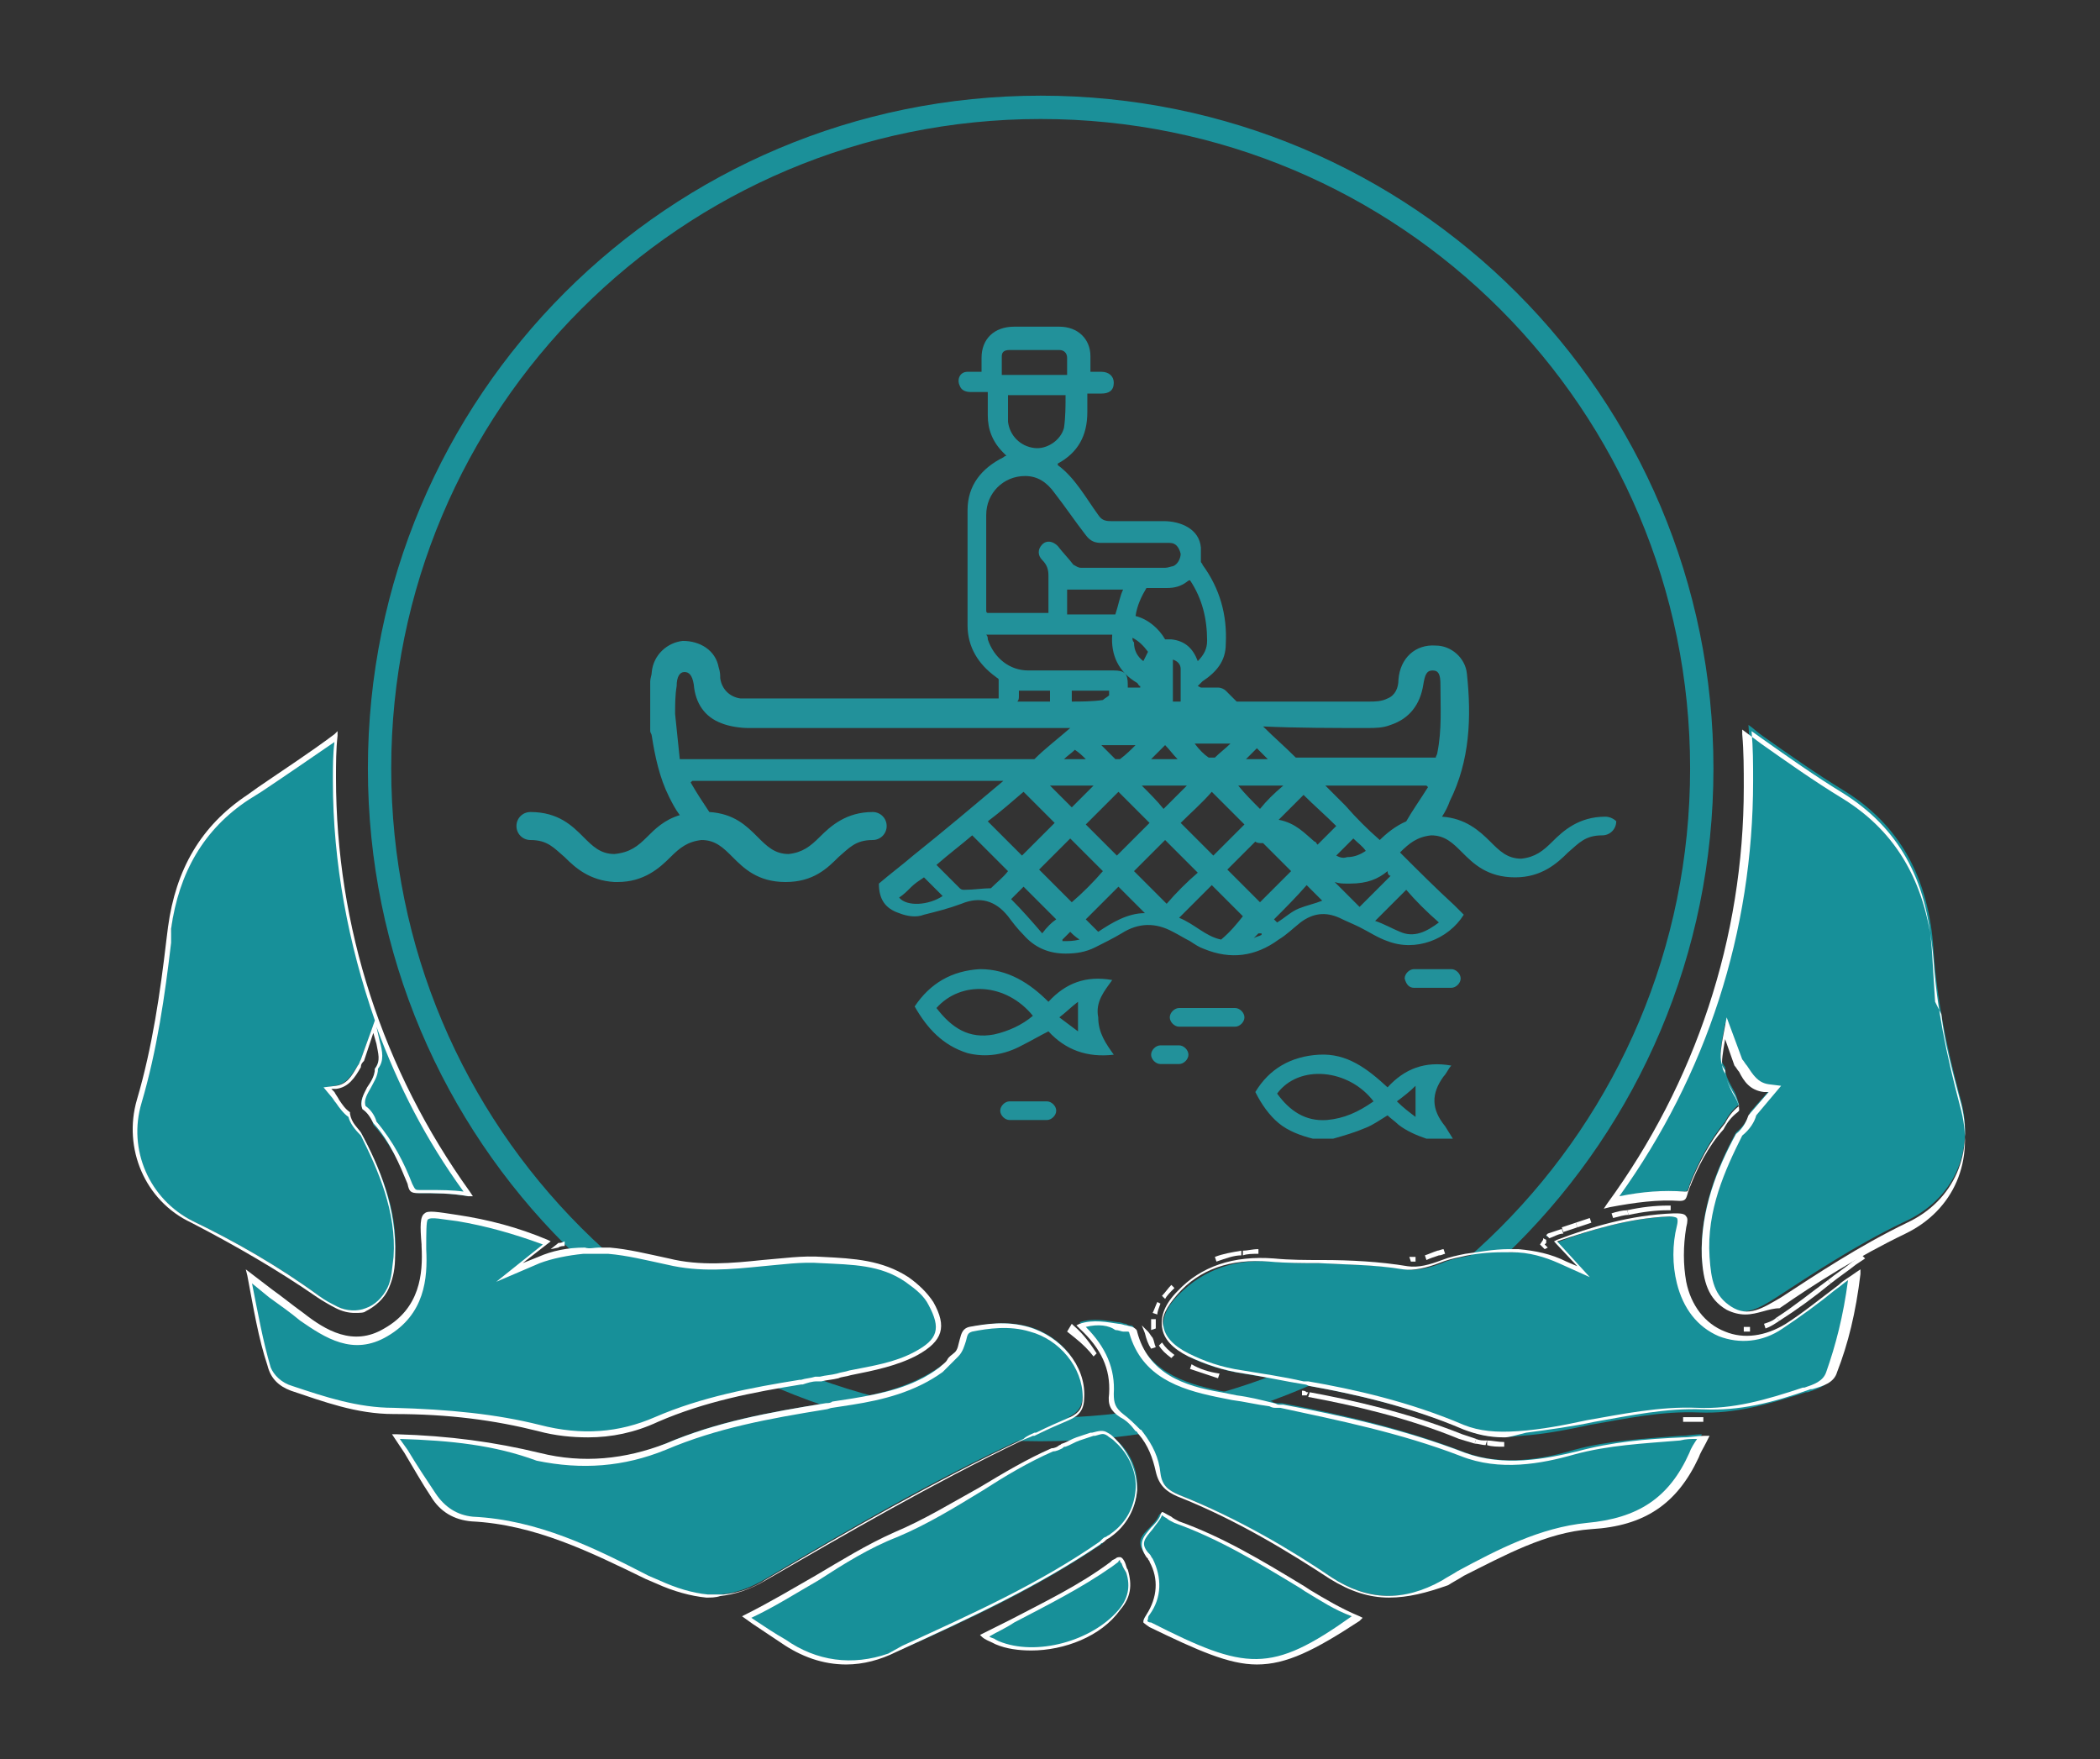
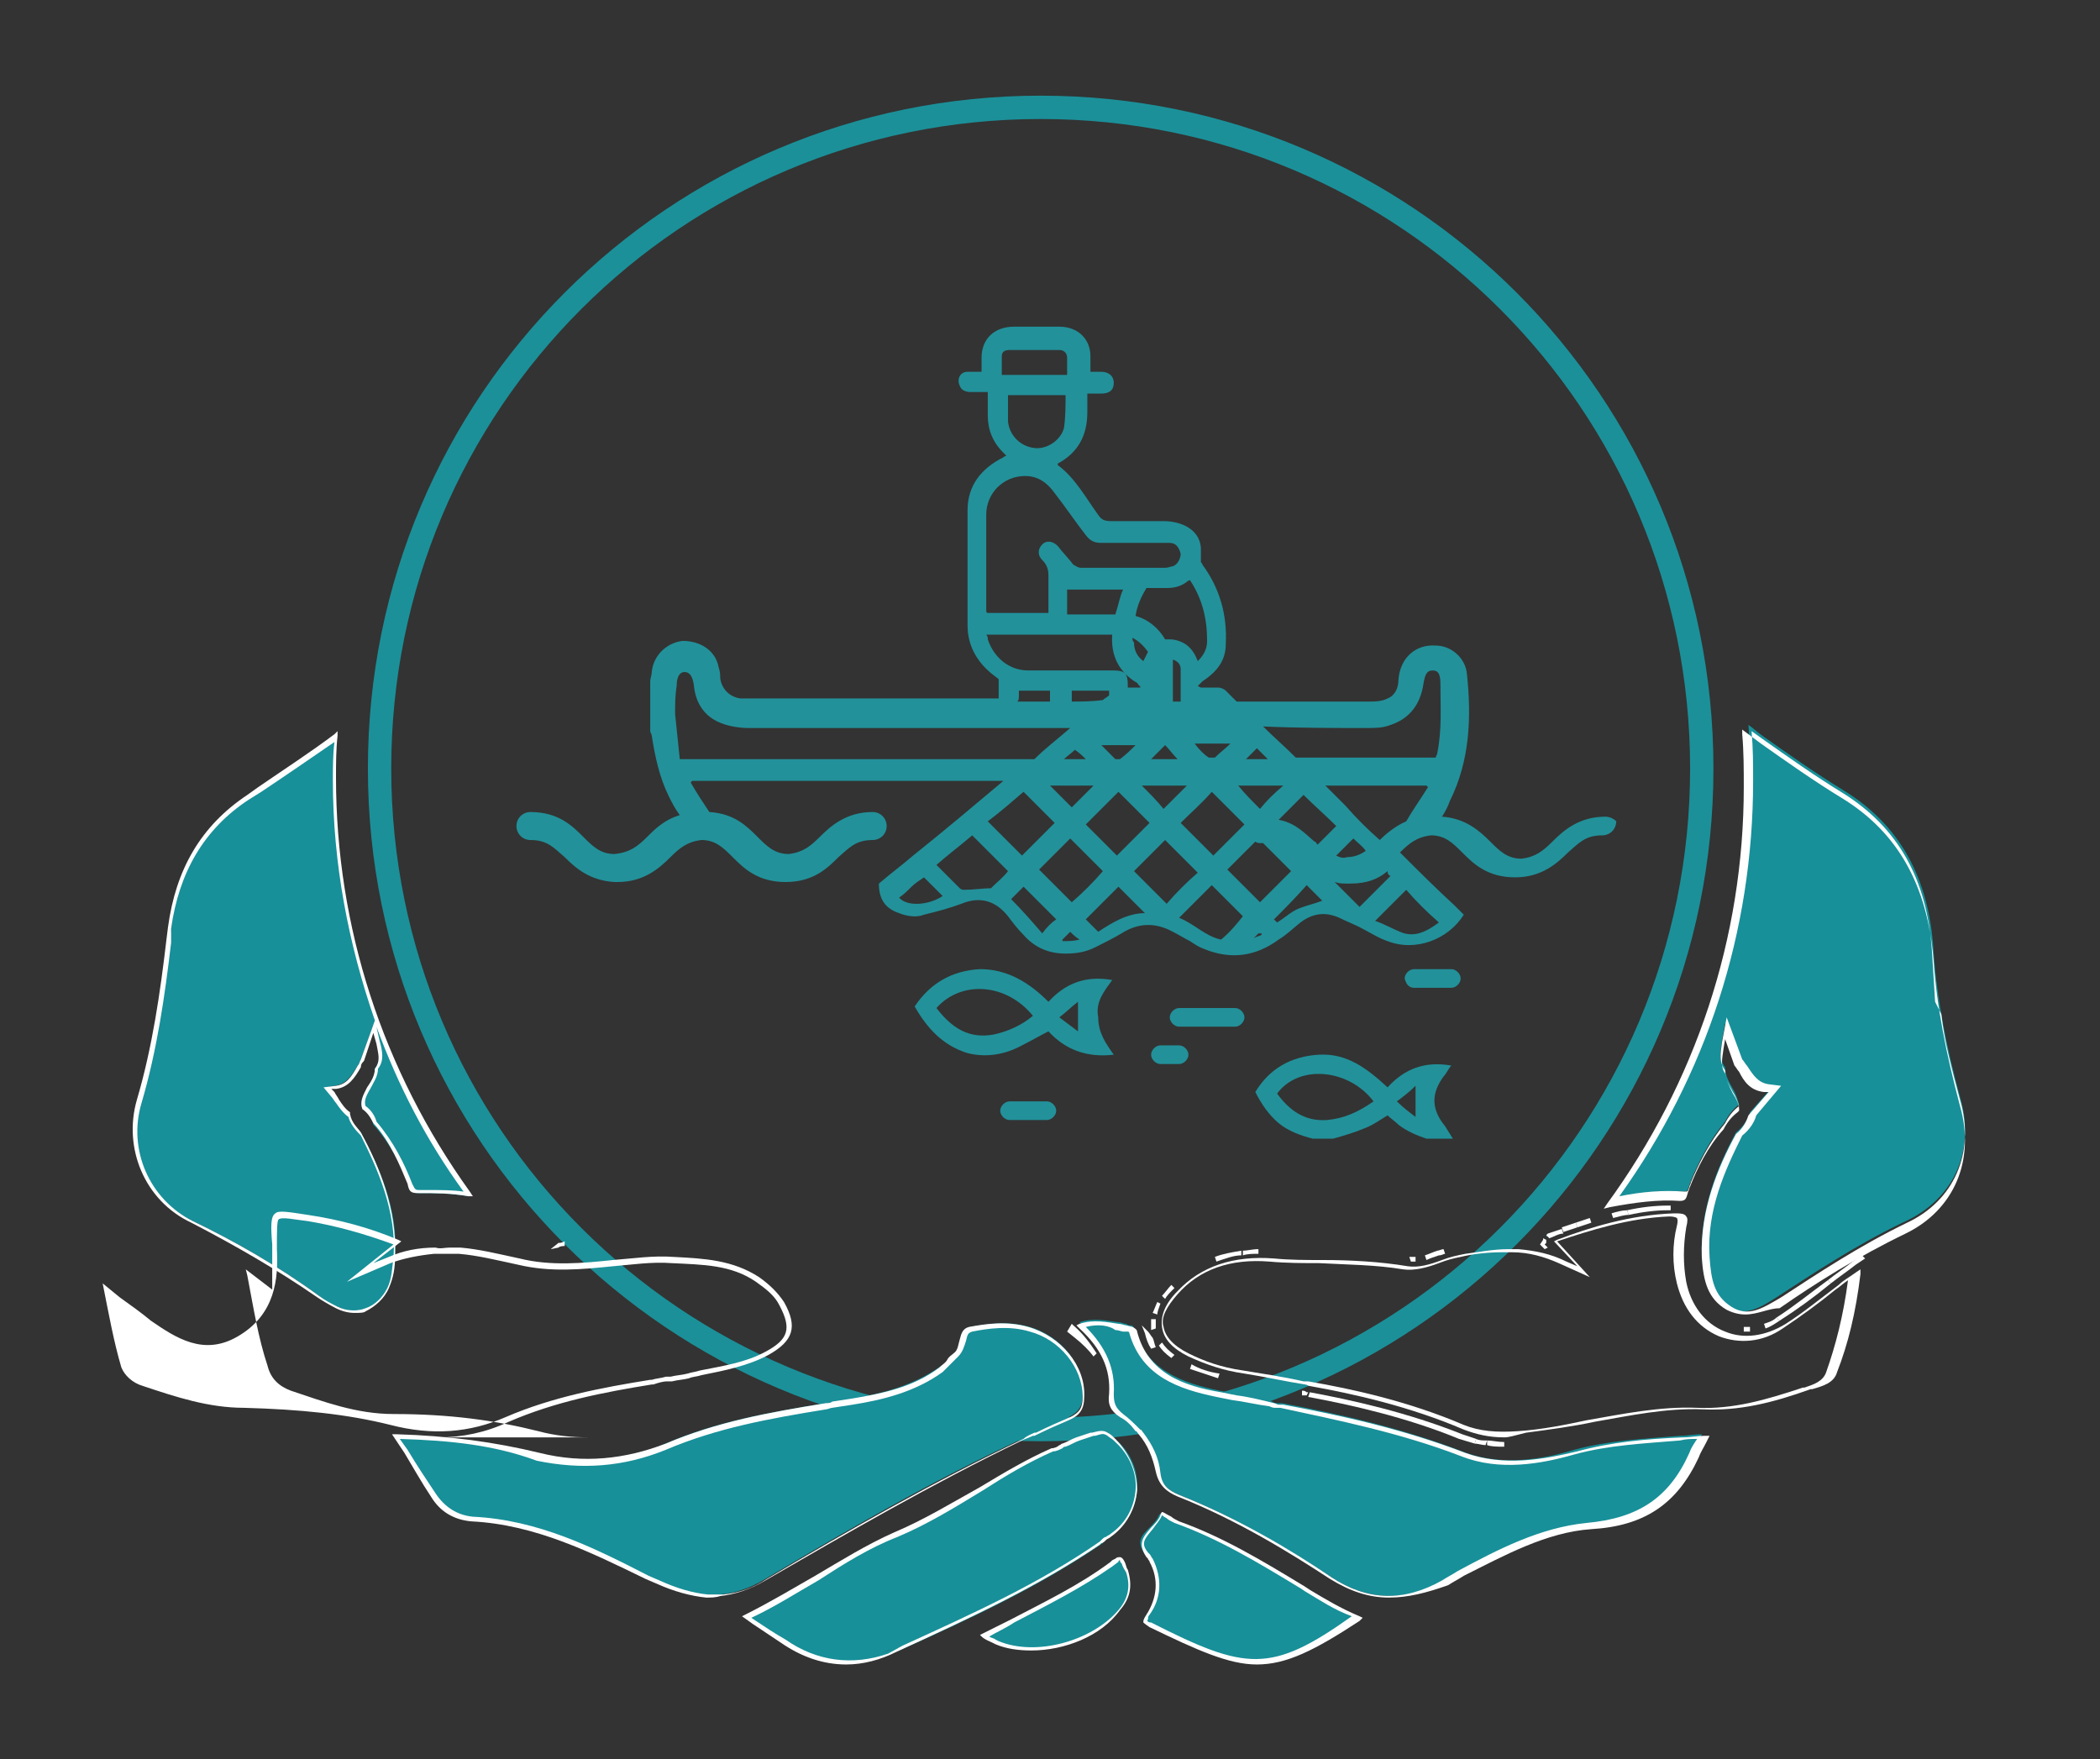
<svg xmlns="http://www.w3.org/2000/svg" version="1.1" id="Capa_1" x="0" y="0" viewBox="0 0 135 113.1" style="enable-background:new 0 0 135 113.1" xml:space="preserve">
  <rect x="0" y="0" width="135" height="113.1" fill="#333333" stroke="none" />
  <style>.st0{fill:#22919a}.st2{fill:#179099}.st3{fill:#fff}</style>
  <path class="st0" d="M92.8 69.2c.2-.2.3-.5.5-.7-1.7-.3-3 .2-4.1 1.4-1.3-1.2-2.6-2.2-4.4-2.1-1.8.1-3.2.9-4.1 2.4.4.8.9 1.5 1.5 2s1.4.8 2.2 1h1.3c.7-.2 1.4-.4 2.1-.7.5-.2.9-.5 1.4-.8.2.2.5.4.7.6.5.4 1.2.7 1.8.9h1.7c-.2-.3-.3-.5-.5-.8-.9-1.1-.9-2.1-.1-3.2M85.3 72c-1.4.1-2.4-.6-3.2-1.7 1.4-1.9 4.6-1.6 6.2.5-1 .7-1.9 1.1-3 1.2m5.7-.2c-.4-.3-.8-.6-1.2-1 .4-.3.8-.6 1.2-1v2zM71.5 63c-1.7-.3-3 .2-4.1 1.4-1.2-1.2-2.6-2.1-4.4-2.1-1.8.1-3.2.9-4.2 2.4.8 1.4 1.8 2.5 3.4 3 1.2.3 2.4.1 3.5-.5.6-.3 1.1-.6 1.7-.9 1.1 1.2 2.5 1.7 4.2 1.5-.5-.7-1-1.4-1-2.4-.2-1 .4-1.7.9-2.4m-7.6 3.5c-1.6.3-2.7-.4-3.7-1.7 1.6-1.8 4.5-1.6 6.2.5-.7.6-1.6 1-2.5 1.2m5.4-.2-1.2-.9c.4-.3.8-.7 1.2-1v1.9zM75.8 66h3.6c.3 0 .6-.3.6-.6s-.3-.6-.6-.6h-3.6c-.3 0-.6.3-.6.6s.3.6.6.6M90.9 63.5h2.4c.3 0 .6-.3.6-.6s-.3-.6-.6-.6h-2.4c-.3 0-.6.3-.6.6.1.4.3.6.6.6M64.3 71.4c0 .3.3.6.6.6h2.4c.3 0 .6-.3.6-.6s-.3-.6-.6-.6h-2.4c-.3 0-.6.3-.6.6M74.6 68.4h1.2c.3 0 .6-.3.6-.6s-.3-.6-.6-.6h-1.2c-.3 0-.6.3-.6.6s.3.6.6.6M103.2 52.5c-1.7 0-2.7.9-3.4 1.6-.6.6-1.1 1-2 1.1-.9 0-1.4-.5-2-1.1-.7-.7-1.6-1.5-3.1-1.6.2-.3.4-.7.5-1 1.3-2.6 1.4-5.4 1.1-8.2-.1-1-1-1.8-2-1.8-1.3-.1-2.3.8-2.4 2.2 0 .5-.2 1-.7 1.2-.4.2-.8.2-1.2.2h-8.5l-.7-.7c-.1-.1-.3-.2-.5-.2h-1.1l-.2-.1.3-.3c.9-.6 1.5-1.3 1.5-2.4.1-1.9-.4-3.6-1.5-5.1 0-.1-.1-.1-.1-.2v-.9c-.1-1.2-1.3-1.7-2.4-1.7h-3.4c-.4 0-.6-.1-.8-.4-.8-1.1-1.5-2.4-2.6-3.2v-.1c1.3-.7 1.9-1.8 1.9-3.3v-1.2h.9c.5 0 .8-.2.8-.7 0-.4-.3-.7-.8-.7h-.7v-1c0-1.1-.8-1.9-2-1.9h-2.9c-1.3 0-2.1.8-2.1 2v.9h-.9c-.5 0-.7.5-.5.9.1.3.4.4.7.4h1.1v1.5c0 .9.3 1.7 1 2.4l.2.2c-.1 0-.2.1-.2.1-1.4.7-2.3 1.8-2.3 3.4v7.4c0 1.4.7 2.5 1.8 3.3.1.1.2.1.2.2v1.2H47.6c-.7-.1-1.2-.6-1.3-1.3 0-.2 0-.4-.1-.7-.2-1.1-1.2-1.7-2.3-1.7-1 .1-1.9.9-2 2 0 .2-.1.4-.1.6V47c0 .1.1.2.1.3.2 1.3.5 2.7 1.1 3.9.2.4.4.8.7 1.2-1 .3-1.6.9-2.1 1.4-.6.6-1.1 1-2.1 1.1-.9 0-1.4-.5-2-1.1-.7-.7-1.6-1.6-3.4-1.6-.5 0-.9.4-.9.9s.4.9.9.9c1.1 0 1.5.5 2.2 1.1.7.7 1.6 1.5 3.2 1.6h.2c1.7 0 2.7-.9 3.4-1.6.6-.6 1.1-1 2-1.1.9 0 1.4.5 2 1.1.7.7 1.6 1.6 3.4 1.6s2.7-.9 3.4-1.6c.7-.6 1.1-1.1 2.2-1.1.5 0 .9-.4.9-.9s-.4-.9-.9-.9c-1.7 0-2.7.9-3.4 1.6-.6.6-1.1 1-2 1.1-.9 0-1.4-.5-2-1.1-.7-.7-1.5-1.5-3.1-1.6-.4-.6-.8-1.2-1.2-1.9l.1-.1h20c-1.9 1.6-3.8 3.2-5.8 4.8-.7.6-1.5 1.2-2.2 1.8 0 1 .4 1.6 1.3 1.9.5.2 1.1.3 1.6.1.8-.2 1.6-.4 2.4-.7 1.2-.5 2.2-.2 3 .8.3.4.6.8 1 1.2.7.8 1.6 1.2 2.7 1.2.7 0 1.3-.1 1.9-.4.6-.3 1.2-.6 1.7-.9 1.1-.7 2.2-.7 3.3-.1.4.2.7.4 1.1.6.3.2.6.4.9.5 1.7.7 3.3.5 4.8-.6.5-.3.9-.7 1.4-1.1.8-.6 1.6-.7 2.5-.3.4.2.9.4 1.3.6.6.3 1.2.7 1.8.9 1.8.7 3.9-.1 4.9-1.7l-.6-.6c-1.2-1.1-2.3-2.2-3.5-3.4.6-.6 1.1-1 2-1.1.9 0 1.4.5 2 1.1.7.7 1.6 1.6 3.4 1.6 1.7 0 2.7-.9 3.4-1.6.7-.6 1.1-1.1 2.2-1.1.5 0 .9-.4.9-.9.1.1-.2-.3-.7-.3M85.9 55l1.1-1.1c.3.3.6.5.8.8-.3.2-.7.4-1.2.4-.3.1-.5 0-.7-.1M83 56l-2 2-2.1-2.1 1.8-1.8c.1.1.3.1.4.1h.1L83 56m-13.2-3 2.1-2.1 2 2-2.1 2.1-2-2m1.1 3c-.6.7-1.3 1.4-2 2l-2.1-2.1 2-2 2.1 2.1m-2-10.9v-.7h2.4v.3c-.1.1-.3.2-.4.3-.7.1-1.4.1-2 .1m2.8-5.6h-3.1v-1.6h3.6c-.2.4-.3 1-.5 1.6m1.1 1.5c.4.2.7.5 1 .9l-.3.6c-.4-.3-.6-.7-.6-1.2-.1-.1-.1-.2-.1-.3m17.6 11.8c-.7.3-1.3.8-1.7 1.2-.8-.7-1.5-1.4-2.2-2.2l-1.3-1.3h6.5l.1.1c-.5.8-1 1.5-1.4 2.2m-5.9 1.3c-.6-.5-1.2-1.2-2.3-1.4l1.6-1.6c.7.7 1.4 1.3 2.1 2l-1.2 1.2c-.1-.1-.1-.2-.2-.2M81 52c-.5-.5-1-1-1.4-1.5h2.9c-.6.5-1.1 1-1.5 1.5m-9.3-3.2-.9-.9H73c-.3.3-.6.6-1 .9h-.3zm5.1-1h2.3c-.3.3-.7.6-1 .9h-.4c-.3-.2-.6-.5-.9-.9m3.3 1 .7-.7.7.7h-1.4zm-4.4 0H74l.9-.9c.3.3.5.6.8.9m-5.9 0h-1.4c.2-.2.5-.4.7-.6.3.2.5.4.7.6m3.6 1.7h2.9L74.8 52c-.4-.5-.9-1-1.4-1.5m4.5.4L80 53l-2 2-2.1-2.1c.6-.6 1.4-1.3 2-2m10-4.1c.5 0 1 0 1.5-.2 1.2-.4 1.9-1.3 2.1-2.6.1-.6.2-.9.6-.9.4 0 .5.3.5.9 0 1.5.1 2.9-.2 4.4 0 .1-.1.2-.1.3h-9c-.7-.7-1.4-1.3-2.1-2 2.2.1 4.5.1 6.7.1m-12.5-1.7v-2.7c.3.1.5.3.5.6v2.1h-.5m2.2-3.9c0 .5-.2.9-.6 1.3-.3-.8-.8-1.3-1.7-1.4h-.4c-.4-.7-1.1-1.3-1.9-1.5.1-.7.4-1.3.7-1.8H75c.5 0 .9-.1 1.3-.4 0 0 .1-.1.2-.1.8 1.2 1.1 2.5 1.1 3.9m-9.2-13.7c-.2.8-1.1 1.4-1.9 1.3-.9-.1-1.6-.8-1.7-1.7v-1.7h3.7c0 .7 0 1.4-.1 2.1m-4-3.4v-1.2c0-.3.2-.4.5-.4h3.2c.3 0 .5.2.5.5v1.1h-4.2zm-1 15.1v-6.1c0-1.4 1.1-2.5 2.5-2.5.8 0 1.4.4 1.9 1.1.7.9 1.3 1.8 2 2.7.3.4.6.5 1 .5h4.4c.4 0 .6.3.7.7 0 .3-.2.7-.5.8-.1 0-.3.1-.5.1h-5.4c-.2 0-.3-.1-.5-.2-.3-.4-.7-.8-1-1.2-.3-.3-.7-.4-1-.1-.3.3-.3.7 0 1 .3.3.4.6.4 1v2.4h-3.9c-.1 0-.1-.1-.1-.2m.1 1.9c0-.1 0-.2-.1-.3h8.1c-.1 1.3.4 2.4 1.6 3.1.1.1.1.2.2.2v.1h-.8V44c0-.7-.2-.9-.9-.9h-5.5c-1.2 0-2.2-.8-2.6-2m2 3.6v-.3h2v.7h-2.1c.1-.1.1-.2.1-.4m-21.8 4.1c-.1-1-.2-1.9-.3-2.9 0-.6 0-1.2.1-1.8 0-.6.2-.9.5-.9s.5.2.6.8c.1 1.2.7 2.1 1.8 2.5.5.2 1.2.3 1.7.3h20.7c-.8.7-1.6 1.3-2.3 2H43.7zm26.6 1.7-1.4 1.4-1.4-1.4h2.8zm-4.5.4 2 2-2.1 2.1-2.2-2.2c.8-.6 1.6-1.3 2.3-1.9m-8 6.8c.3-.2.5-.4.8-.7.2-.2.5-.4.8-.6l1.2 1.2c-.9.6-2.3.7-2.8.1m5.9-.6c-.5 0-1.1.1-1.7.1-.1 0-.2 0-.3-.1l-1.5-1.5c.8-.7 1.6-1.3 2.3-1.9l2.3 2.3c-.3.4-.7.7-1.1 1.1M67 60c-.6-.7-1.3-1.5-2-2.2l.8-.8 2.1 2.1c-.3.2-.6.5-.9.9m1.3.5v-.1l.5-.5c.2.2.3.3.6.5-.4.1-.7.1-1.1.1m2.3-.6-.8-.8 2.1-2.1 1.7 1.7c-1.1 0-2.1.6-3 1.2m4.4-1.8L72.9 56l2-2 2.1 2.1c-.7.6-1.4 1.3-2 2m3.5 2.3c-1-.2-1.7-1-2.7-1.4l2.1-2.1 2 2c-.4.5-.8 1-1.4 1.5m2.1-.1.3-.3h.2v.1c-.2.1-.3.1-.5.2m2.9-1.9c-.5.2-.9.6-1.4.9l-.2-.2c.7-.7 1.4-1.4 2.1-2.2l1 1c-.5.2-1 .3-1.5.5m9 .9c-.8.6-1.6 1-2.5.6-.5-.2-1-.5-1.6-.7l2-2c.6.7 1.3 1.4 2.1 2.1m-3.1-3-2 2-1.6-1.6c.3.1.5.1.8.1h.2c1.1 0 1.8-.3 2.4-.8 0 .2.1.3.2.3" />
  <path d="M109.4 49.4c0 23.5-19 42.5-42.5 42.5s-42.5-19-42.5-42.5 19-42.5 42.5-42.5 42.5 19 42.5 42.5z" style="fill:none;stroke:#1b9099;stroke-width:1.5;stroke-miterlimit:10" />
  <path class="st2" d="M21.7 84c.6.3 1.3.4 1.9.1.6-.2 1.1-.7 1.4-1.4.3-.6.3-1.3.4-2 .2-3-1-5.6-2.2-7.9-.3-.3-.7-.7-.8-1.2-.3-.2-.6-.5-.8-.9-.1-.2-.2-.3-.3-.4l-.3-.4.5-.1c.8-.1 1.1-.7 1.5-1.3.1-.1.2-.3.2-.4l.8-2.2.2 1c.2.7.3 1.2-.1 1.8 0 .5-.3.9-.5 1.3-.3.5-.5.8-.3 1.3.3.2.6.5.7 1 1.1 1.2 1.8 2.7 2.3 3.9.2.4.2.5.6.5 1 0 2.1 0 3.2.2-5.6-7.8-8.6-17-8.6-26.7 0-.9 0-1.8.1-2.7-1.6 1.2-3.3 2.3-4.9 3.4l-.7.4c-2.9 2-4.6 4.7-5 8.4l-.1.8c-.4 3.4-.8 6.9-1.9 10.3-.9 3.1.5 6.3 3.4 7.7 2.7 1.3 5.5 2.9 8.1 4.8.3.3.7.5 1.2.7" />
  <path class="st3" d="M22.8 84.4c-.4 0-.8-.1-1.2-.3-.4-.2-.9-.5-1.2-.7-2.6-1.8-5.4-3.4-8.1-4.8-3-1.4-4.4-4.8-3.5-7.9 1-3.4 1.5-6.9 1.9-10.3l.1-.8c.5-3.7 2.1-6.5 5.1-8.5l.7-.5c1.6-1.1 3.3-2.2 4.9-3.4l.2-.2v.3c-.1.9-.1 1.8-.1 2.7 0 9.6 3 18.8 8.6 26.6l.2.3h-.3c-1.1-.2-2.1-.2-3.2-.2-.5 0-.6-.1-.7-.6-.5-1.2-1.1-2.7-2.2-3.9-.2-.4-.4-.7-.7-.9-.2-.5.1-1 .3-1.4.2-.3.5-.7.5-1.2.4-.5.2-1 .1-1.6l-.2-.7-.6 1.8c-.1.1-.2.2-.2.4-.4.7-.8 1.3-1.6 1.4h-.3l.2.2c.1.2.2.3.3.5.2.3.4.6.7.8v.1c.1.6.5.9.7 1.2 1.2 2.2 2.3 4.9 2.2 7.9 0 .8-.1 1.4-.4 2.1-.3.7-.9 1.2-1.5 1.5-.1.1-.4.1-.7.1m-1.3-36.7c-1.6 1.1-3.2 2.2-4.7 3.2l-.8.5c-2.9 1.9-4.5 4.7-5 8.3v.9c-.4 3.4-.9 6.9-1.9 10.3-.9 3 .5 6.2 3.3 7.6 2.7 1.3 5.5 2.9 8.1 4.8.4.3.8.5 1.2.7.6.3 1.3.3 1.8.1.6-.2 1.1-.7 1.4-1.3.3-.6.3-1.3.4-2 .2-2.9-1-5.6-2.1-7.8-.4-.4-.7-.8-.8-1.2-.3-.2-.6-.6-.8-.9-.1-.1-.2-.3-.3-.4l-.5-.6.8-.1c.7-.1 1-.6 1.4-1.3.1-.1.1-.2.2-.4l.9-2.5c-1.7-4.9-2.7-10.1-2.7-15.4 0-.9 0-1.7.1-2.5m6.1 28.8c.7 0 1.5 0 2.2.1-2.4-3.3-4.2-6.8-5.6-10.6l.2.9c.2.7.3 1.3-.1 1.8 0 .5-.3.9-.5 1.3-.3.5-.4.8-.3 1.1.3.2.6.6.7 1 1.1 1.3 1.8 2.7 2.3 4 .2.4.2.4.5.4h.6" />
-   <path class="st2" d="M18.7 89.2c2.1.7 4.2 1.4 6.6 1.5 3.6.1 6.6.4 9.3 1.1 2.7.7 5.2.5 7.5-.5 3-1.3 6.2-1.9 9.3-2.4h.1c.3-.1.6-.1.9-.2h.3c.4-.1.7-.1 1.1-.2.3-.1.5-.1.8-.2 1.5-.3 2.9-.5 4.3-1.3 1.5-.8 1.8-1.7.9-3.2-.3-.6-.8-1.1-1.5-1.5-1.6-1.1-3.5-1.2-5.4-1.3-1.3-.1-2.6.1-3.8.2-2 .2-4 .4-6.1-.1-1.4-.3-2.6-.6-3.8-.7h-1.6c-1 .1-2 .3-2.9.6l-1.9.8 2.4-1.9c-2-.8-3.9-1.3-5.8-1.6-1.1-.2-1.8-.3-2-.1-.2.2-.2.8-.1 1.9v.1c.1 1.8-.1 4.1-2.5 5.4-2.2 1.2-3.9.1-5.4-1-.8-.6-1.7-1.3-2.6-2L16 82c.4 2.1.7 3.9 1.3 5.8.2.7.7 1.2 1.4 1.4" />
-   <path class="st3" d="M37.8 92.4c-1 0-2.1-.1-3.2-.4-2.8-.7-5.7-1.1-9.3-1.1-2.4 0-4.5-.8-6.6-1.5-.8-.3-1.3-.8-1.5-1.6-.6-1.8-.9-3.7-1.3-5.8l-.1-.4 1.7 1.3c.7.5 1.3 1 2 1.5 1.4 1.1 3.2 2.2 5.2 1 2.3-1.3 2.5-3.5 2.4-5.3V80c-.1-1.2-.1-1.8.2-2 .2-.2.8-.1 2.1.1 2 .3 3.9.8 5.8 1.6l.2.1-1.8 1.4 1-.4c.9-.4 1.9-.6 3-.6.3.1.6 0 .9 0h.7c1.2.1 2.4.4 3.8.7 2 .5 4.1.3 6 .1 1.3-.1 2.6-.3 3.9-.2 2 .1 3.8.2 5.5 1.3.7.5 1.2 1 1.6 1.6.9 1.6.6 2.5-1 3.4-1.3.7-2.8 1-4.3 1.3-.3.1-.6.1-.8.2-.4.1-.7.1-1.1.2h-.3c-.3 0-.6.1-.9.2h-.1c-3.1.5-6.2 1.1-9.2 2.4-1.5.7-3 1-4.5 1m-19-3.3c2.1.7 4.2 1.4 6.5 1.4 3.6.1 6.6.4 9.4 1.1 2.7.7 5.1.5 7.4-.5 3-1.3 6.2-1.9 9.3-2.4h.1c.3-.1.6-.1.9-.2h.3c.4-.1.7-.1 1.1-.2.3-.1.5-.1.8-.2 1.5-.3 2.9-.5 4.2-1.2 1.5-.8 1.7-1.5.9-3-.3-.6-.8-1-1.5-1.5-1.6-1.1-3.4-1.1-5.4-1.2-1.3-.1-2.6.1-3.8.2-2 .2-4 .4-6.1-.1-1.4-.3-2.6-.6-3.8-.7h-1.6c-1 .1-2 .3-2.8.6l-2.8 1.2 3-2.4c-1.9-.7-3.7-1.2-5.5-1.5-.9-.1-1.7-.3-1.9-.1-.1.1-.1.9-.1 1.8v.1c.1 1.9-.1 4.2-2.5 5.6-2.2 1.3-4 .1-5.6-1-.6-.5-1.3-1-2-1.5l-1.1-.9c.4 2 .7 3.7 1.2 5.4.2.5.7 1 1.4 1.2z" />
+   <path class="st3" d="M37.8 92.4c-1 0-2.1-.1-3.2-.4-2.8-.7-5.7-1.1-9.3-1.1-2.4 0-4.5-.8-6.6-1.5-.8-.3-1.3-.8-1.5-1.6-.6-1.8-.9-3.7-1.3-5.8l-.1-.4 1.7 1.3V80c-.1-1.2-.1-1.8.2-2 .2-.2.8-.1 2.1.1 2 .3 3.9.8 5.8 1.6l.2.1-1.8 1.4 1-.4c.9-.4 1.9-.6 3-.6.3.1.6 0 .9 0h.7c1.2.1 2.4.4 3.8.7 2 .5 4.1.3 6 .1 1.3-.1 2.6-.3 3.9-.2 2 .1 3.8.2 5.5 1.3.7.5 1.2 1 1.6 1.6.9 1.6.6 2.5-1 3.4-1.3.7-2.8 1-4.3 1.3-.3.1-.6.1-.8.2-.4.1-.7.1-1.1.2h-.3c-.3 0-.6.1-.9.2h-.1c-3.1.5-6.2 1.1-9.2 2.4-1.5.7-3 1-4.5 1m-19-3.3c2.1.7 4.2 1.4 6.5 1.4 3.6.1 6.6.4 9.4 1.1 2.7.7 5.1.5 7.4-.5 3-1.3 6.2-1.9 9.3-2.4h.1c.3-.1.6-.1.9-.2h.3c.4-.1.7-.1 1.1-.2.3-.1.5-.1.8-.2 1.5-.3 2.9-.5 4.2-1.2 1.5-.8 1.7-1.5.9-3-.3-.6-.8-1-1.5-1.5-1.6-1.1-3.4-1.1-5.4-1.2-1.3-.1-2.6.1-3.8.2-2 .2-4 .4-6.1-.1-1.4-.3-2.6-.6-3.8-.7h-1.6c-1 .1-2 .3-2.8.6l-2.8 1.2 3-2.4c-1.9-.7-3.7-1.2-5.5-1.5-.9-.1-1.7-.3-1.9-.1-.1.1-.1.9-.1 1.8v.1c.1 1.9-.1 4.2-2.5 5.6-2.2 1.3-4 .1-5.6-1-.6-.5-1.3-1-2-1.5l-1.1-.9c.4 2 .7 3.7 1.2 5.4.2.5.7 1 1.4 1.2z" />
  <path class="st2" d="M36 80c.1 0 .3-.1.4-.1-.2.1-.3.1-.4.1z" />
  <path class="st3" d="m35.4 80.3.5-.4c.1 0 .2 0 .4-.1v.3c-.1 0-.3 0-.4.1l-.5.1z" />
  <path class="st2" d="M66.2 85.3c-1.4-.4-2.7-.2-3.8 0-.4.1-.4.3-.5.7-.1.3-.2.7-.4.9-.1.1-.3.2-.4.4-.2.2-.3.4-.6.5-1.8 1.3-3.9 1.8-5.7 2.1l-1.3.2c-.1 0-.3.1-.4.1-3.7.6-7.1 1.2-10.3 2.6-2.6 1.1-5.4 1.3-8.2.7-2.9-.7-5.8-1-9.2-1.2l.6 1c.6 1 1.2 1.9 1.8 2.8.6 1 1.4 1.5 2.5 1.5 4.1.2 7.7 2 11.2 3.7l.7.3c1.1.5 2.1.8 3.1.9h1c1-.1 1.9-.4 2.9-1 5.2-3.1 10.7-6.3 16.5-9 .2-.2.5-.3.7-.4h.1c.8-.4 1.5-.7 2.2-1 .6-.3.9-.7.9-1.4.1-2-1.4-3.8-3.4-4.4" />
  <path class="st3" d="M45.4 102.7c-1-.1-2.1-.4-3.2-.9l-.7-.3c-3.5-1.7-7.1-3.5-11.2-3.7-1.1-.1-2-.6-2.6-1.6-.6-.9-1.1-1.8-1.7-2.8l-.8-1.2h.3c3.4.1 6.3.5 9.2 1.2 2.8.7 5.5.4 8.1-.6 3.3-1.4 6.6-2 10.3-2.6.1 0 .3 0 .4-.1l1.3-.2c1.8-.3 3.9-.7 5.6-2 .2-.2.4-.3.5-.5.1-.2.3-.3.4-.4.3-.2.3-.6.4-.9.1-.4.2-.7.6-.8 1.1-.2 2.4-.4 3.8 0 2.1.6 3.7 2.5 3.6 4.5 0 .8-.3 1.2-1 1.5-.7.3-1.4.6-2.2 1h-.1c-.2.1-.5.2-.7.3-5.8 2.8-11.3 6-16.5 9-1 .6-2 .9-2.9 1-.3.1-.6.1-.9.1M25.7 92.5l.5.7c.6 1 1.2 1.9 1.8 2.8.6.9 1.4 1.4 2.4 1.5 4.2.2 7.8 2 11.3 3.8l.7.3c1.1.5 2.1.8 3.1.9h1c1-.1 1.9-.4 2.8-1 5.2-3.1 10.8-6.3 16.5-9 .2-.2.5-.3.7-.4h.1c.8-.4 1.5-.7 2.2-1 .6-.3.8-.6.8-1.3 0-1.9-1.5-3.7-3.4-4.2-1.3-.4-2.7-.2-3.7 0-.3.1-.3.2-.4.6-.1.3-.2.7-.5 1l-.4.4-.6.6c-1.8 1.3-3.9 1.8-5.8 2.1l-1.3.2c-.1 0-.3.1-.4.1-3.7.6-7 1.2-10.3 2.6-2.7 1.1-5.4 1.3-8.3.7-2.7-1-5.5-1.3-8.8-1.4" />
  <path class="st2" d="M71.4 98.7c1-.7 1.6-1.7 1.7-2.9.1-1.2-.4-2.4-1.3-3.2l-.1-.1c-.1-.1-.3-.2-.4-.3-.3-.2-.5-.2-.9 0h-.1l-.9.3c-.3.1-.6.3-.9.4-.1 0-.1.1-.2.1-.2.1-.4.2-.6.2-1.6.7-3.1 1.6-4.5 2.5-1.8 1.1-3.6 2.1-5.5 3-1.8.7-3.4 1.7-5.1 2.8-1.4.9-2.9 1.8-4.5 2.5.2.1.3.2.5.3l1.8 1.2c2.3 1.5 4.8 1.8 7.4.6 4.5-2 9-4.1 13.1-6.9v-.1c.1-.1.3-.3.5-.4m-13.6 7.1c-.3.1-.6.3-1 .4l1.1-.4h-.1" />
  <path class="st3" d="M54.4 107c-1.5 0-2.9-.5-4.2-1.4l-1.8-1.2-.7-.5.2-.1c1.6-.8 3.1-1.7 4.5-2.5 1.7-1 3.3-2 5.1-2.8 1.9-.8 3.7-1.9 5.5-2.9 1.5-.9 3-1.8 4.6-2.5.2 0 .4-.1.5-.2.1 0 .1-.1.2-.1.3-.1.6-.3.9-.4l.9-.3h.1c.4-.1.7-.2 1 0 .2.1.3.2.4.3l.1.1c.9.9 1.4 2.1 1.4 3.3-.1 1.2-.7 2.3-1.7 3-.1.1-.2.1-.3.2-.1.1-.2.2-.3.2l-.1.1c-4 2.7-8.3 4.7-13.1 6.9-1 .5-2.1.8-3.2.8m3.6-1.2c4.6-2.1 8.8-4 12.7-6.7l.1-.1c.1-.1.2-.2.3-.2.1-.1.2-.1.3-.2 1-.7 1.5-1.7 1.6-2.8.1-1.1-.4-2.3-1.3-3.1l-.1-.1c-.1-.1-.3-.2-.4-.3-.3-.2-.4-.1-.8 0h-.1l-.9.3c-.3.1-.6.3-.9.4-.1 0-.1 0-.2.1-.2.1-.4.2-.6.2-1.6.7-3.1 1.6-4.5 2.5-1.8 1.1-3.6 2.2-5.5 3-1.8.7-3.4 1.7-5.1 2.8-1.4.8-2.8 1.7-4.3 2.4l.3.2c.6.4 1.2.8 1.9 1.2 2 1.4 4.3 1.7 6.6.9" />
  <path class="st2" d="m72.4 101.1-.3-.6c-.1-.2-.2-.2-.2-.2s-.1 0-.2.1l-.3.2c-2 1.4-4.2 2.6-6.4 3.7l-1.8.9c.2.2.4.3.6.3.1 0 .1 0 .2.1 2.5 1 6.2 0 7.9-2 .7-.8.9-1.6.5-2.5" />
  <path class="st3" d="M66.3 106.1c-.8 0-1.6-.1-2.3-.4l-.2-.1c-.2-.1-.5-.2-.7-.4l-.1-.1.2-.1 1.8-.9c2.1-1.1 4.4-2.2 6.4-3.7l.1-.1.2-.1c.1-.1.2-.1.3-.1.1 0 .2.1.3.3.1.2.1.4.2.5.3 1 .2 1.8-.5 2.6-1.2 1.7-3.6 2.6-5.7 2.6m-2.7-.9c.1.1.3.1.4.2l.2.1c2.4 1 6 0 7.7-2 .6-.7.8-1.5.5-2.4-.1-.2-.2-.3-.3-.6-.1-.1-.1-.1-.1-.2 0 0-.1 0-.1.1l-.4.3c-2 1.4-4.2 2.5-6.3 3.6-.6.4-1.1.6-1.6.9" />
  <path class="st2" d="M73.9 104.5c6.3 3.1 7.8 3.4 13.3-.5-1.2-.4-2.2-1.1-3.2-1.7l-.3-.2c-2.8-1.7-5.3-3.2-8.1-4.2-.2-.1-.3-.2-.5-.3-.1-.1-.4-.3-.5-.3l-.1.1c-.1.3-.4.6-.6.8-.5.5-.9.9-.3 1.7l.1.1c.1.1.1.2.2.3.6 1.1.6 2.4-.2 3.5-.2.3-.2.4-.2.4.1 0 .1.1.4.3" />
  <path class="st3" d="M80.8 107c-1.8 0-3.8-.9-6.9-2.4-.3-.2-.4-.3-.4-.3 0-.1 0-.2.2-.5.7-1.1.8-2.3.2-3.4 0-.1-.1-.1-.1-.2l-.1-.1c-.6-.9-.2-1.3.3-1.9.2-.2.5-.5.6-.8 0-.1.1-.2.1-.2.1 0 .2.1.6.3.1.1.3.2.5.3 2.8 1 5.3 2.5 8.1 4.2l.3.2c1 .6 2 1.2 3.2 1.7l.2.1-.2.2c-2.9 1.9-4.7 2.8-6.6 2.8m-6.8-2.7c6.1 3.1 7.7 3.3 12.9-.4-1.1-.4-2-1-3-1.6l-.3-.2c-2.8-1.7-5.3-3.2-8.1-4.2-.2-.1-.4-.2-.5-.3-.2-.1-.3-.2-.3-.2-.1.3-.4.6-.6.9-.5.6-.8.9-.3 1.5l.1.1c.1.1.1.2.2.3.6 1.2.6 2.5-.2 3.6-.1.1-.1.2-.1.3-.1.1 0 .2.2.2" />
  <path class="st2" d="m68.9 85.4-.1.2.4.3c.5.4.9.8 1.2 1.2-.3-.5-.8-1.1-1.5-1.7" />
  <path class="st3" d="M70.3 87.2c-.3-.4-.7-.8-1.2-1.2l-.5-.4.3-.5.1.1c.7.6 1.1 1.2 1.5 1.8l-.2.2z" />
  <path class="st2" d="M71.5 89.5c0 .7.1 1 .7 1.4.4.3.7.6 1 1 .1 0 .1.1.2.2.6.7.9 1.6 1.1 2.5.2.9.6 1.2 1.3 1.5 3.8 1.5 7.2 3.6 9.8 5.3 2.3 1.5 4.7 1.6 7.3.2.3-.2.7-.4 1-.6 2.6-1.4 5.3-2.8 8.2-3 3.3-.3 5.4-1.7 6.7-4.6.1-.3.3-.6.5-1 0-.1.1-.1.1-.2-.5 0-.9.1-1.4.1-2.4.2-4.6.3-6.8.9-2 .6-4.7 1.1-7.2.1-3.9-1.5-7.9-2.4-11.6-3.1h-.3c-.1 0-.2 0-.3-.1-.8-.2-1.6-.3-2.4-.5l-1-.2c-2.4-.5-4.7-1.3-5.5-4 0-.1-.1-.2-.2-.2s-.2 0-.3-.1c-.2 0-.3-.1-.5-.1-.8-.1-1.6-.3-2.5 0 1.6 1.5 2.2 2.9 2.1 4.5" />
  <path class="st3" d="M89.3 102.7c-1.3 0-2.5-.4-3.8-1.2-2.6-1.7-6-3.8-9.8-5.3-.7-.3-1.2-.7-1.4-1.6-.2-.9-.5-1.7-1.1-2.4-.1-.1-.1-.2-.2-.2-.3-.4-.6-.7-1-.9-.6-.4-.8-.8-.7-1.5.1-1.6-.5-2.9-1.9-4.2l-.2-.2.2-.1c.9-.3 1.8-.1 2.5 0 .2 0 .4.1.5.1l.4.1c.2.1.3.2.3.3.7 2.7 3 3.5 5.4 3.9l1 .2c.8.1 1.6.3 2.4.5.1 0 .2.1.3.1h.3c3.8.7 7.8 1.6 11.7 3.1 2.5.9 5.1.4 7.2-.1 2.2-.6 4.4-.8 6.8-.9.5 0 .9-.1 1.4-.1h.3l-.2.4c-.2.4-.4.7-.5 1-1.4 3-3.5 4.4-6.9 4.6-2.9.2-5.6 1.7-8.2 3-.3.2-.7.4-1 .6-1.4.5-2.6.8-3.8.8M69.8 85.3c1.3 1.3 1.9 2.7 1.8 4.3 0 .6.1.9.6 1.3.4.3.7.6 1.1 1 .1 0 .1.1.2.2.6.8 1 1.6 1.1 2.6.1.8.5 1.1 1.2 1.4 3.8 1.5 7.3 3.6 9.8 5.3 2.3 1.5 4.6 1.6 7.1.2.3-.2.7-.4 1-.6 2.6-1.4 5.3-2.8 8.3-3.1 3.3-.3 5.3-1.6 6.6-4.5.1-.3.3-.6.5-.9-.4 0-.7 0-1.1.1-2.4.2-4.6.3-6.8.9-2.1.6-4.8 1.1-7.3.1-3.9-1.5-7.9-2.3-11.6-3.1H82c-.1 0-.2 0-.4-.1-.8-.1-1.6-.3-2.4-.4l-1-.2c-2.4-.5-4.8-1.3-5.6-4.1 0 0 0-.1-.1-.1h-.3c-.1 0-.3-.1-.5-.1-.4-.3-1.1-.4-1.9-.2" />
  <path class="st2" d="M74.1 86.6c-.1-.2-.2-.4-.2-.6 0-.1-.1-.3-.2-.4.1.4.3.7.4 1" />
  <path class="st3" d="M74 86.7c-.2-.3-.3-.6-.4-1l-.2-.5.4.4c.1.1.2.3.3.4.1.2.1.4.2.6l-.3.1z" />
  <path class="st2" d="m101.3 78.8.9-.3-.9.3" />
  <path class="st3" d="m101.4 78.9-.1-.3.9-.3.1.3-.9.3" />
  <path class="st2" d="m100.4 79.1-.9.3s-.1 0-.1.1c0 0 .1 0 .1-.1.4-.1.7-.2.9-.3" />
  <path class="st3" d="m99.6 79.6-.2-.2.1-.1.9-.3.1.3c-.3 0-.6.2-.9.3" />
  <path class="st2" d="m100.4 79.1.9-.3-.9.3" />
  <path class="st3" d="m100.5 79.2-.1-.3.9-.3.1.3-.9.3" />
  <path class="st2" d="m99.2 80 .1-.2v-.2.2l-.1.2.3.3-.3-.3z" />
  <path class="st3" d="M99.3 80.3 99 80l.2-.3v-.1l.2.1v.2l-.1.1.2.2-.2.1z" />
-   <path class="st2" d="M103.7 78.1c.3-.1.7-.1 1-.2-.3.1-.7.2-1 .2" />
  <path class="st3" d="m103.7 78.3-.1-.3c.3-.1.7-.2 1-.2l.1.3c-.3 0-.6.1-1 .2" />
  <path class="st2" d="M114.3 84.8c1.1-.7 2.2-1.6 3.3-2.4-1.1.9-2.2 1.7-3.3 2.4" />
  <path class="st3" d="m114.4 84.9-.2-.2c1.1-.7 2.2-1.6 3.3-2.4l.2.2c-1.1.9-2.2 1.7-3.3 2.4" />
  <path class="st2" d="m119.8 80.7-.6.4c-.6.4-1.1.8-1.6 1.2.5-.4 1.1-.8 1.6-1.2l.6-.4z" />
  <path class="st3" d="m117.7 82.5-.2-.2c.5-.4 1.1-.8 1.6-1.2l.6-.4.2.2-.6.4c-.5.4-1.1.8-1.6 1.2" />
  <path class="st2" d="M113.5 85.2c.3-.1.6-.3.9-.4-.4.2-.7.3-.9.4" />
  <path class="st3" d="m113.5 85.4-.1-.3c.3-.1.6-.2.8-.4l.2.2c-.3.2-.6.4-.9.5" />
-   <path class="st2" d="M118 82.8c-1.1.9-2.2 1.7-3.4 2.5-1.3.8-2.7 1-4 .5-1.3-.5-2.3-1.7-2.6-3.3-.3-1.2-.3-2.4 0-3.6.1-.4 0-.5 0-.6 0-.1-.2-.1-.6-.1-2.7.1-5.3.9-7.4 1.7l1.8 1.9-1.4-.6c-1-.4-1.9-.7-3-.7h-.6c-1 0-1.9.1-2.7.3-.5.1-1 .2-1.4.4-.8.3-1.6.5-2.3.4-1.8-.3-3.6-.3-5.4-.4-1 0-2.1 0-3.1-.1-2.5-.2-4.5.5-6.1 2.1-.8.8-1.1 1.5-1 2.2.1.7.7 1.3 1.6 1.8 1 .5 2.2.9 3.5 1.1 1.2.2 2.6.4 3.9.7.1 0 .2 0 .3.1h.1c2.8.5 6.4 1.3 10 2.8 1 .4 2.1.6 3.6.4 1.5-.1 3-.4 4.4-.7 2.3-.4 4.6-.9 7-.8 2.3.1 4.4-.5 6.9-1.3h.1c.6-.2 1.3-.4 1.5-1 .7-1.8 1.1-3.8 1.5-6.3-.5.1-.9.4-1.2.6" />
  <path class="st3" d="M96.7 92.4c-1 0-1.8-.2-2.6-.5-3.5-1.5-7.1-2.3-9.9-2.8-.1 0-.2-.1-.3-.1-1.3-.2-2.6-.5-3.9-.7-1.4-.2-2.5-.6-3.6-1.1-1-.5-1.6-1.1-1.7-1.9-.1-.7.2-1.5 1-2.3 1.5-1.6 3.6-2.3 6.2-2.1 1 .1 2.1.1 3.1.1 1.8 0 3.7.1 5.5.4.7.1 1.4-.1 2.2-.4.5-.2 1-.3 1.5-.4.8-.1 1.8-.3 2.8-.3h.6c1.1.1 2.1.3 3.1.8l.7.3-1.5-1.6.2-.1c2.1-.8 4.7-1.6 7.5-1.7.4 0 .7 0 .8.2.1.1.1.3 0 .7-.2 1.2-.2 2.4 0 3.5.3 1.5 1.2 2.7 2.5 3.2 1.2.5 2.6.3 3.9-.5 1.1-.7 2.2-1.6 3.4-2.5.3-.3.7-.5 1.1-.8l.3-.2v.3c-.3 2.5-.8 4.5-1.5 6.3-.2.7-.9.9-1.6 1.1h-.1c-2.5.9-4.6 1.4-6.9 1.3-2.4-.1-4.7.4-7 .8-1.4.3-2.9.5-4.4.7-.8.2-1.1.3-1.4.3m-12.6-3.6c2.9.5 6.5 1.3 10 2.8 1 .4 2.1.5 3.5.4 1.5-.1 3-.4 4.4-.7 2.3-.4 4.7-.9 7.1-.8 2.3.1 4.4-.5 6.8-1.3h.1c.6-.2 1.2-.4 1.4-1 .6-1.7 1.1-3.6 1.4-5.9-.3.2-.5.4-.8.6-1.1.9-2.2 1.7-3.4 2.5-1.3.9-2.8 1-4.1.5-1.4-.6-2.3-1.8-2.7-3.4-.3-1.2-.3-2.5 0-3.7.1-.4 0-.5 0-.5s-.1-.1-.5-.1c-2.6.1-5.1.9-7.2 1.6l2.1 2.3-2-.9c-.9-.4-1.9-.7-3-.7h-.6c-.9 0-1.9.1-2.7.3-.5.1-.9.2-1.4.4-.8.3-1.6.5-2.3.4-1.8-.3-3.6-.3-5.4-.4-1 0-2.1 0-3.2-.1-2.5-.2-4.5.5-5.9 2.1-.7.8-1.1 1.5-.9 2.1.1.6.6 1.2 1.6 1.7s2.1.9 3.5 1.1c1.2.2 2.6.4 3.9.7h.3" />
  <path class="st2" d="M92.8 80.5c-.1 0-.3.1-.4.1-.3.1-.5.2-.8.3.3-.1.5-.2.8-.3.2 0 .3-.1.4-.1" />
  <path class="st3" d="m91.7 81-.1-.3c.3-.1.5-.2.8-.3.1 0 .3-.1.4-.1l.1.3c-.1 0-.2.1-.4.1-.3.1-.6.2-.8.3" />
  <path class="st2" d="M107.5 77.6h-.2.2" />
  <path class="st3" d="m104.7 78.1-.1-.3c.9-.2 1.8-.3 2.6-.3h.2v.3h-.2c-.7 0-1.6.1-2.5.3" />
  <path class="st2" d="M112.6 85.5h-.4.4" />
  <path class="st3" d="M112.1 85.6v-.3h.4v.3h-.4" />
  <path class="st2" d="M84.1 89.6c2.8.5 6.3 1.3 9.7 2.7.3.1.6.2 1 .3-.3-.1-.7-.2-1-.3-3.3-1.4-6.9-2.2-9.7-2.7" />
  <path class="st3" d="M94.8 92.8c-.3-.1-.7-.2-1-.3-3.4-1.4-7-2.2-9.7-2.7l.1-.3c2.7.5 6.3 1.3 9.8 2.7l.9.3-.1.3z" />
  <path class="st2" d="m78.3 88.5-1.8-.6 1.8.6" />
  <path class="st3" d="m78.3 88.6-1.8-.6.1-.3c.5.3 1.1.5 1.8.6l-.1.3z" />
  <path class="st2" d="M84 89.6c-.1 0-.2-.1-.3-.1.1 0 .2 0 .3.1h.1-.1z" />
  <path class="st3" d="M84 89.7H83.7v-.3c.1 0 .2 0 .3.1h.1l-.1.2z" />
  <path class="st2" d="M95.5 92.8c-.2 0-.5-.1-.7-.1.3 0 .5 0 .7.1" />
  <path class="st3" d="M95.5 92.9c-.2 0-.5-.1-.7-.1l.1-.3c.2.1.4.1.7.1l-.1.3z" />
  <path class="st2" d="M90.7 81h.5-.5" />
  <path class="st3" d="m90.7 81.1-.1-.3h.4v.3h-.3" />
  <path class="st2" d="M109.1 91.3h-.9 1.4-.5" />
-   <path class="st3" d="M109.5 91.4h-1.3v-.3h1.3v.3c.1 0 .1 0 0 0" />
  <path class="st2" d="M95.5 92.8c.4 0 .7.1 1.1.1-.3-.1-.7-.1-1.1-.1" />
  <path class="st3" d="M96.7 93c-.4 0-.8 0-1.1-.1v-.3c.3 0 .7.1 1.1.1v.3z" />
  <path class="st2" d="M74.6 86.4c.2.3.5.6.8.8-.4-.2-.6-.5-.8-.8" />
  <path class="st3" d="M75.3 87.3c-.4-.3-.6-.5-.8-.8l.2-.2c.2.3.4.5.8.8l-.2.2z" />
  <path class="st2" d="M78.2 80.9c.5-.2 1.1-.3 1.7-.4-.6.1-1.2.2-1.7.4" />
  <path class="st3" d="m78.2 81.1-.1-.3c.5-.2 1.1-.3 1.7-.4v.3c-.5 0-1 .2-1.6.4 0-.1 0-.1 0 0" />
  <path class="st2" d="M74.7 83.5c.2-.2.4-.5.6-.7-.2.2-.4.4-.6.7" />
  <path class="st3" d="m74.9 83.5-.2-.2c.2-.2.4-.5.6-.7l.2.2c-.3.3-.5.5-.6.7" />
  <path class="st2" d="M79.9 80.5c.3 0 .6-.1.9-.1-.3.1-.6.1-.9.1" />
  <path class="st3" d="M79.9 80.7v-.3c.3 0 .6-.1 1-.1v.3c-.4 0-.7 0-1 .1" />
  <path class="st2" d="M74.2 84.8v.7c-.1-.2-.1-.5 0-.7" />
  <path class="st3" d="M74 85.5v-.7h.3v.6l-.3.1z" />
  <path class="st2" d="M74.2 84.5c.1-.2.2-.5.3-.7-.1.2-.2.5-.3.7" />
  <path class="st3" d="m74.4 84.5-.3-.1c.1-.2.2-.5.3-.7l.2.1c-.1.3-.2.5-.2.7" />
  <path class="st2" d="M126 70.5c-.9-3.3-1.5-6.4-1.7-9.4-.3-4.7-2.2-8.1-5.8-10.3-1.8-1.1-3.5-2.3-5.2-3.5-.3-.2-.6-.5-.9-.7.1 1.2.1 2.3.1 3.5 0 9.8-3 19.1-8.8 26.9 1.6-.3 3.1-.5 4.5-.4.3 0 .3-.1.4-.4 0-.1.1-.2.1-.3.5-1.2 1.2-2.6 2.2-3.8.2-.4.5-.8.9-1.1-.1-.3-.2-.7-.4-1-.2-.4-.5-.8-.5-1.4-.4-.5-.3-1-.2-1.7l.2-1.1.8 2.2c.1.1.2.3.3.4.4.6.7 1.2 1.5 1.3l.5.1-1.5 1.7c-.1.4-.4.9-.9 1.3-1.2 2.2-2.3 4.9-2.2 7.9.1 1.5.4 2.6 1.5 3.3 1.2.7 2.2.1 3.3-.6 2.3-1.5 5-3.3 8.1-4.8 3.4-1.5 4.7-4.7 3.7-8.1m-1.6-6.3z" />
  <path class="st3" d="M112.2 84.5c-.4 0-.8-.1-1.2-.3-1.2-.7-1.5-1.8-1.6-3.4-.1-3 1-5.7 2.2-7.9.5-.4.7-.9.8-1.2l1.3-1.5h-.3c-.9-.1-1.3-.7-1.6-1.3-.1-.1-.2-.3-.3-.4l-.6-1.7-.1.6c-.1.7-.2 1.2.1 1.6.1.5.3.9.5 1.3.2.3.4.7.4 1v.1l-.1.1c-.4.3-.7.7-.9 1.1-1 1.1-1.7 2.5-2.2 3.8 0 .1-.1.2-.1.3-.1.3-.1.5-.5.5-1.4-.1-2.9.1-4.5.4l-.4.1.2-.3c5.7-7.8 8.8-17.1 8.8-26.8 0-1.1 0-2.3-.1-3.4v-.3l1.2.9c1.7 1.2 3.4 2.4 5.2 3.5 3.6 2.2 5.5 5.6 5.9 10.4.2 3 .8 6 1.7 9.4 1 3.5-.4 6.7-3.5 8.2-3.1 1.5-5.8 3.2-8.1 4.8-.7 0-1.4.4-2.2.4m12-23.3c-.3-4.7-2.2-8-5.7-10.2-1.8-1.1-3.5-2.3-5.2-3.5l-.7-.5c.1 1.1.1 2.1.1 3.2 0 9.7-3 18.9-8.6 26.7 1.5-.3 2.8-.4 4.2-.3.2 0 .2 0 .3-.3 0-.1.1-.2.1-.3.5-1.2 1.2-2.6 2.2-3.8.2-.4.5-.8.9-1.1-.1-.3-.2-.6-.4-.9-.2-.4-.5-.8-.5-1.4-.4-.5-.3-1.1-.2-1.8l.3-1.6 1 2.7c.1.1.2.3.3.4.4.6.7 1.1 1.4 1.2l.8.1-1.6 1.9c-.1.4-.4.9-.9 1.3-1.1 2.2-2.3 4.8-2.1 7.8.1 1.5.3 2.5 1.4 3.2 1.1.7 2 .1 3.2-.6 2.3-1.5 5-3.3 8.1-4.8 3-1.4 4.4-4.5 3.4-7.9-.5-1.9-1-3.7-1.2-5.5l-.4-.8" />
</svg>